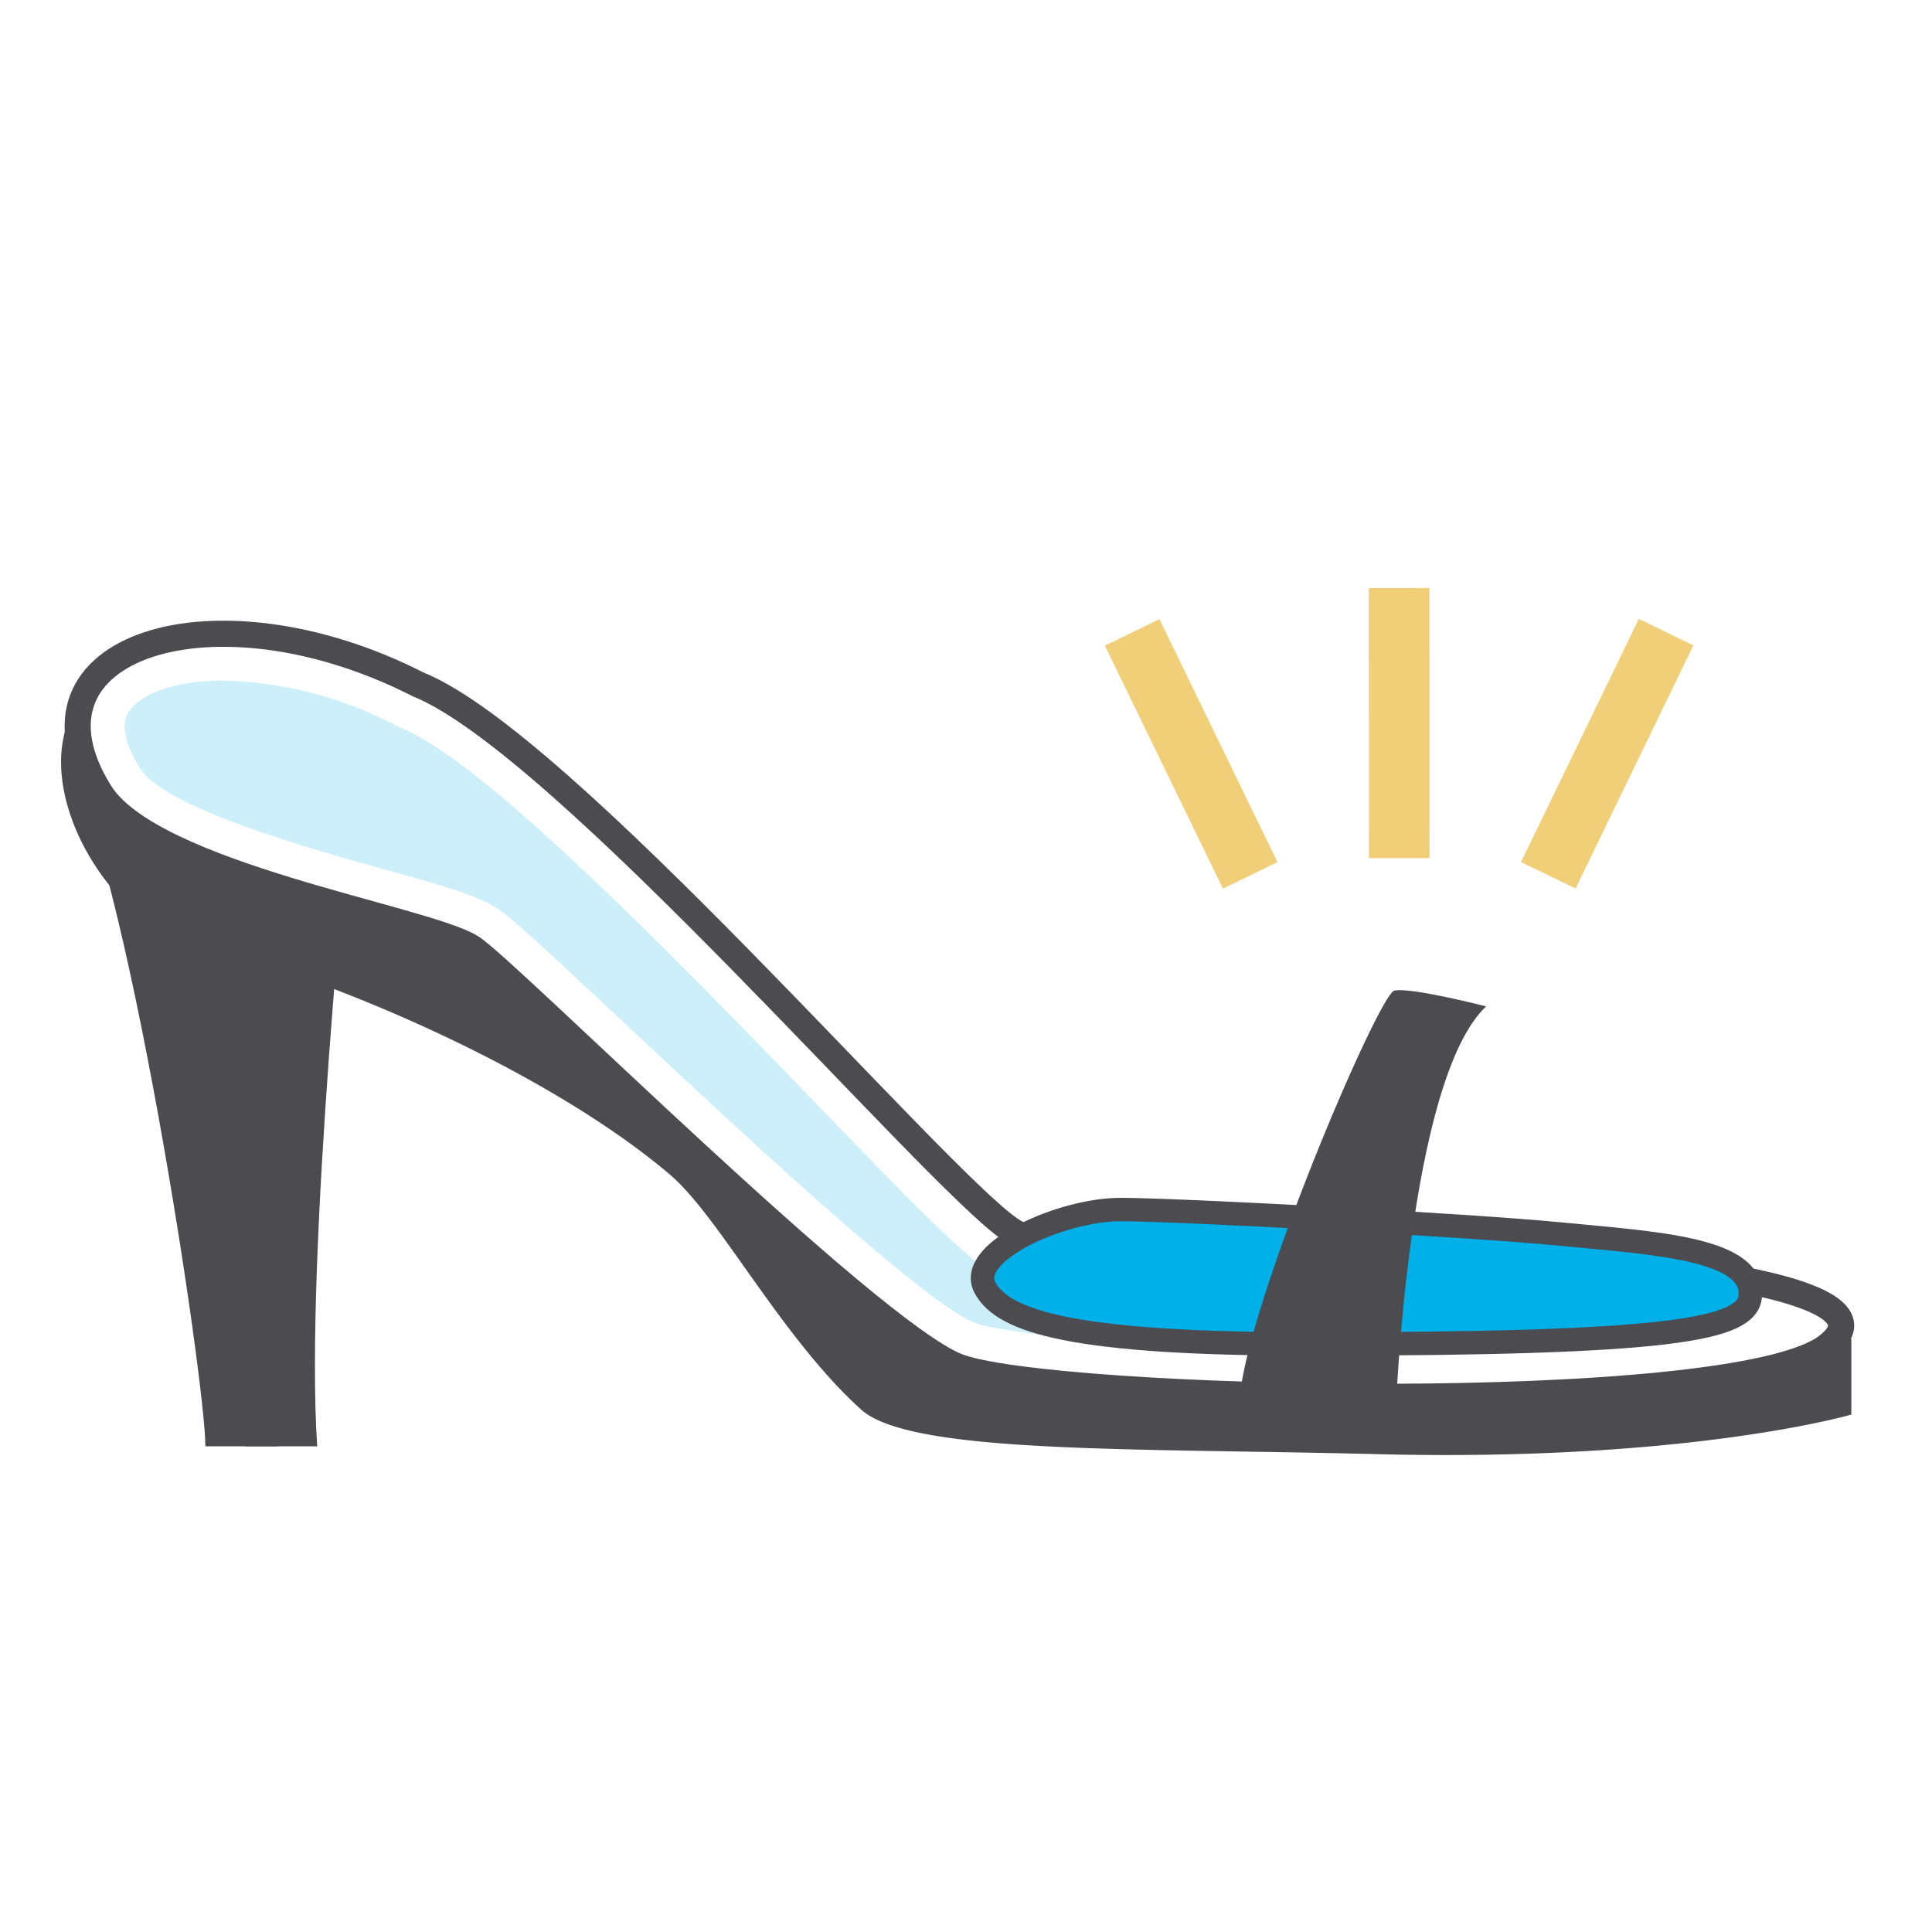
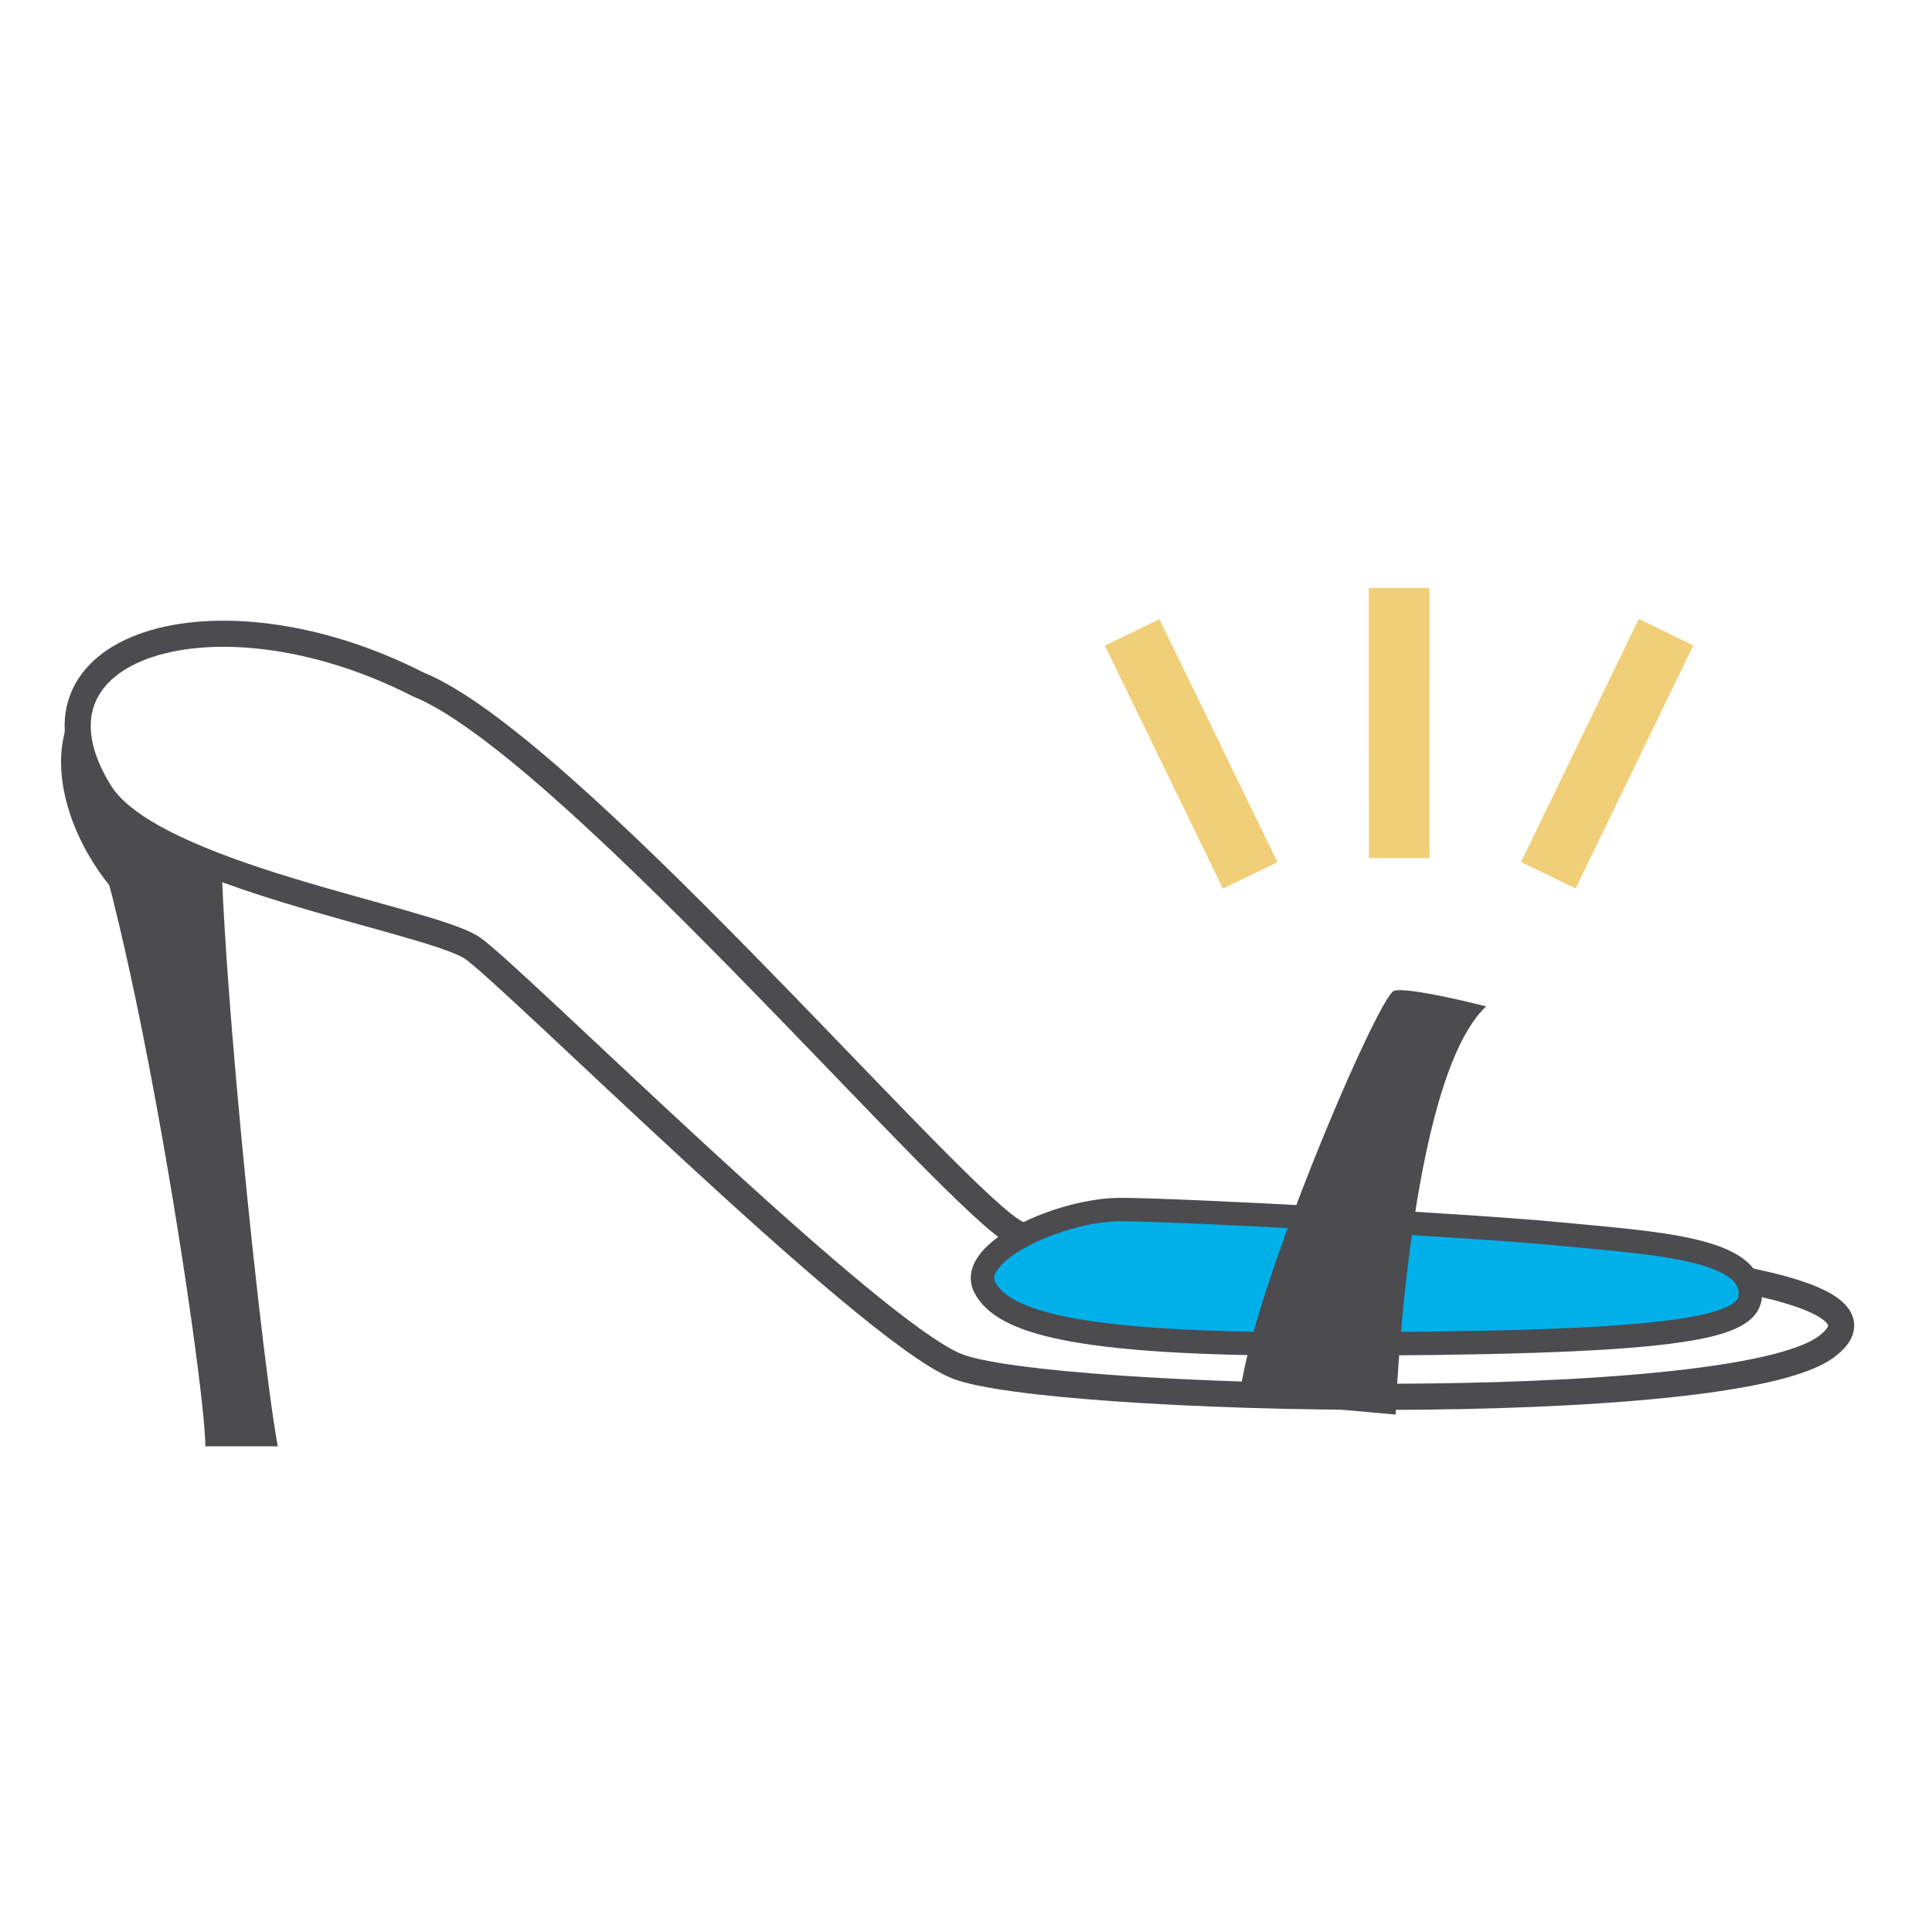
<svg xmlns="http://www.w3.org/2000/svg" width="165" height="165" viewBox="0 0 165 165">
  <defs>
    <style>.cls-1,.cls-4{fill:#fff;}.cls-2{fill:none;stroke:#f1cf78;stroke-linecap:square;stroke-width:5.18px;}.cls-2,.cls-4,.cls-6{stroke-linejoin:round;}.cls-3{fill:#4b4b50;}.cls-4,.cls-6{stroke:#4b4b50;stroke-linecap:round;}.cls-4{stroke-width:2.23px;}.cls-5,.cls-6{fill:#00b0e9;}.cls-5{opacity:0.2;}.cls-6{stroke-width:2px;}</style>
  </defs>
  <g id="レイヤー_2" data-name="レイヤー 2">
    <g id="レイヤー_1-2" data-name="レイヤー 1">
      <rect class="cls-1" width="165" height="165" />
      <line class="cls-2" x1="119.49" y1="52.81" x2="119.5" y2="70.7" />
      <line class="cls-2" x1="97.82" y1="56.34" x2="105.64" y2="72.43" />
      <line class="cls-2" x1="141.16" y1="56.32" x2="133.36" y2="72.42" />
      <path class="cls-3" d="M10.3,76.71C4.93,71,1.87,60.43,11.25,56.22S23.7,67.52,23.7,67.52Z" />
-       <path class="cls-3" d="M20.91,123.52h6.18C26,107.23,29.9,69.4,29.9,69.4L13,66l6.19,27Z" />
      <path class="cls-3" d="M5.44,64.45c5.37,8.81,12.1,53.45,12.1,59.07h6.18C22,114,17.54,69.4,19.23,66.59S5.44,64.45,5.44,64.45Z" />
-       <path class="cls-3" d="M93.06,110.91A238.15,238.15,0,0,0,72.58,94.68L28.89,58.16,18.13,61.54,15.28,80.16c15.25,4,32.45,12.09,41.93,20.15,4.23,3.6,9.52,13.92,16.33,20.07,4.25,3.83,23.36,3.28,44.08,3.81,26.63.67,40.49-3.38,40.49-3.38v-6.46Z" />
      <path class="cls-4" d="M35.71,58.45c-17.37-8.86-35-3.29-27.16,9.26C13,74.8,36.34,78.43,40.27,80.92c3.12,2,33.78,32.69,41.45,35.76S147.86,121.14,156,115s-26.3-8-30.39-8-32.69,2.55-39.33-2S48.09,63.42,35.71,58.45Z" />
-       <path class="cls-5" d="M118,115.29c-18.89,0-32.34-1.35-34.79-2.33C78.72,111.17,62,95.49,53,87.07c-6.86-6.43-9.38-8.75-10.6-9.53-1.71-1.08-4.56-1.9-9.86-3.37C26.1,72.37,14.09,69,11.94,65.6c-.72-1.16-1.81-3.31-1-4.72s3.59-2.76,8.18-2.76A33.5,33.5,0,0,1,33.89,62l.16.08.17.07c7.25,2.91,23.93,20.18,35,31.6C77,101.82,81.51,106.47,84,108.22c2.33,1.61,6.88,3.46,21.56,3.46,6.12,0,12.17-.32,16.17-.53,1.76-.1,3.27-.18,3.87-.18a152.07,152.07,0,0,1,23.11,2.36C143.55,114.33,134,115.29,118,115.29Z" />
      <path class="cls-6" d="M95.69,103.3c-5.08,0-13.13,3.64-11.59,6.63s7.73,4.85,27.83,4.85c30.82,0,37.32-1.22,37.55-4.08.33-4.09-8.17-4.53-16.23-5.31S100.58,103.3,95.69,103.3Z" />
      <path class="cls-3" d="M105.85,119.61c.58-8.23,11.88-34.66,13.22-35s7.85,1.34,7.85,1.34c-6.71,6.32-7.73,34.86-7.73,34.86Z" />
    </g>
  </g>
</svg>